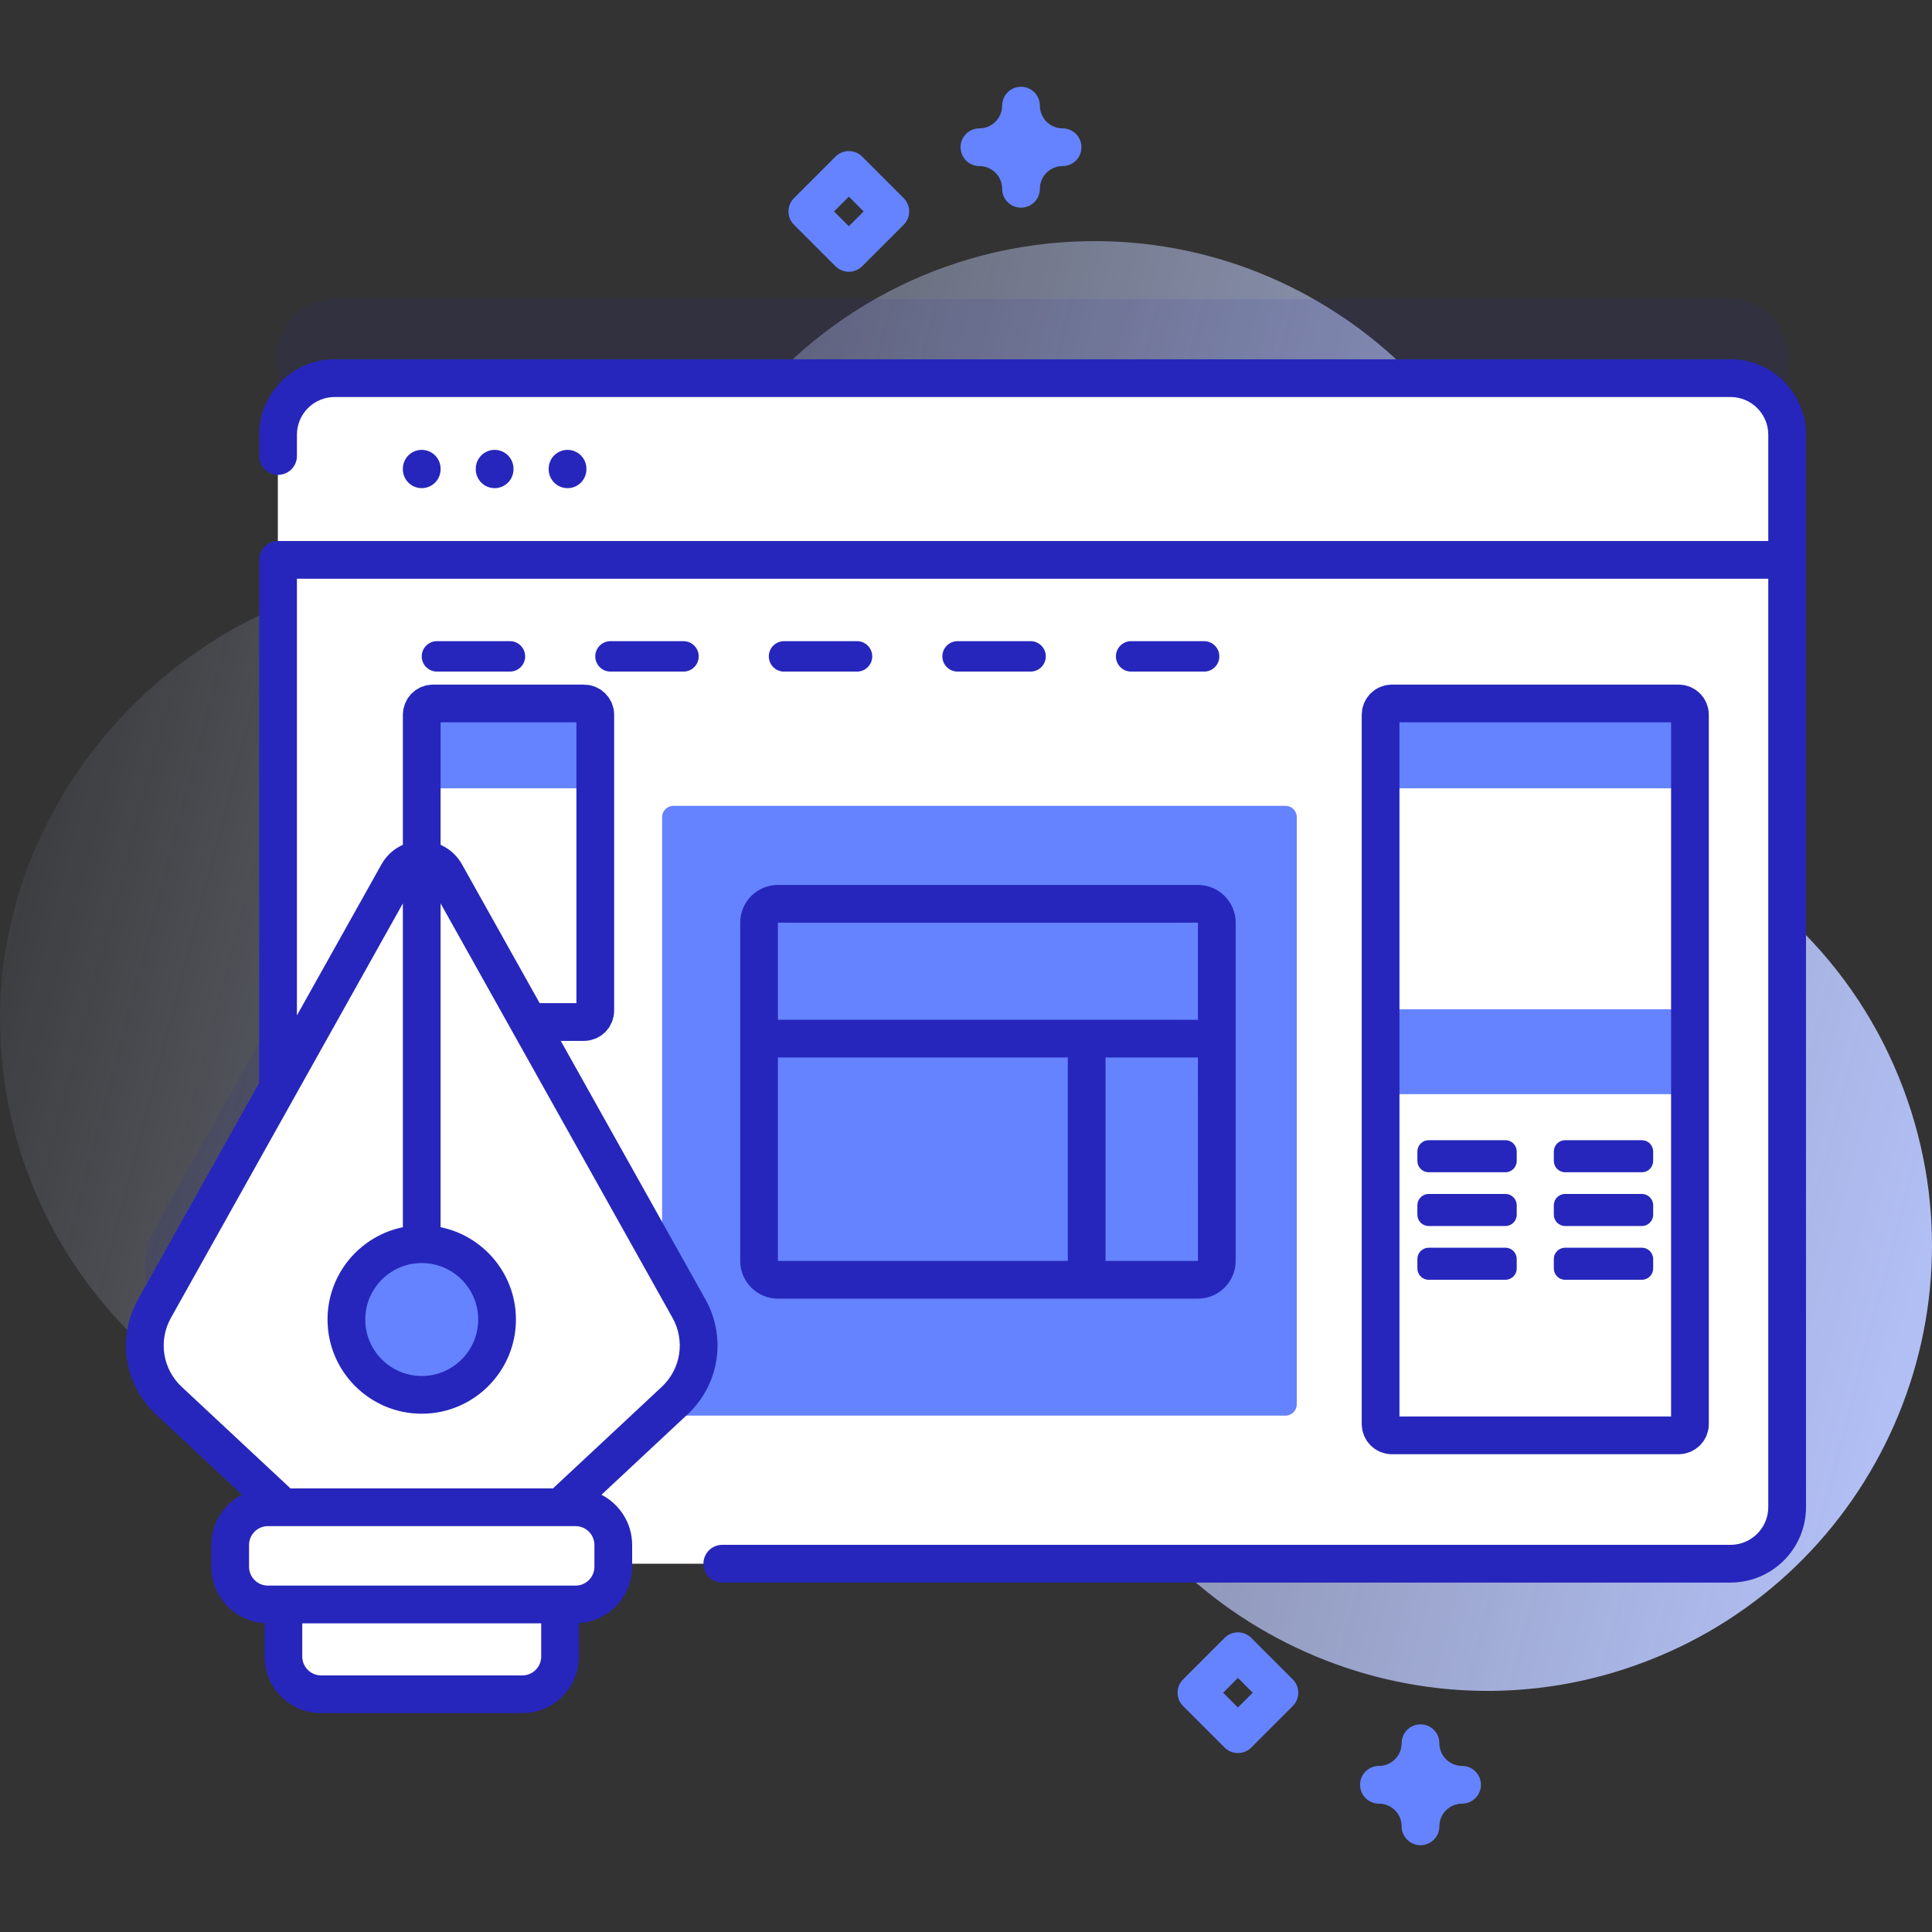
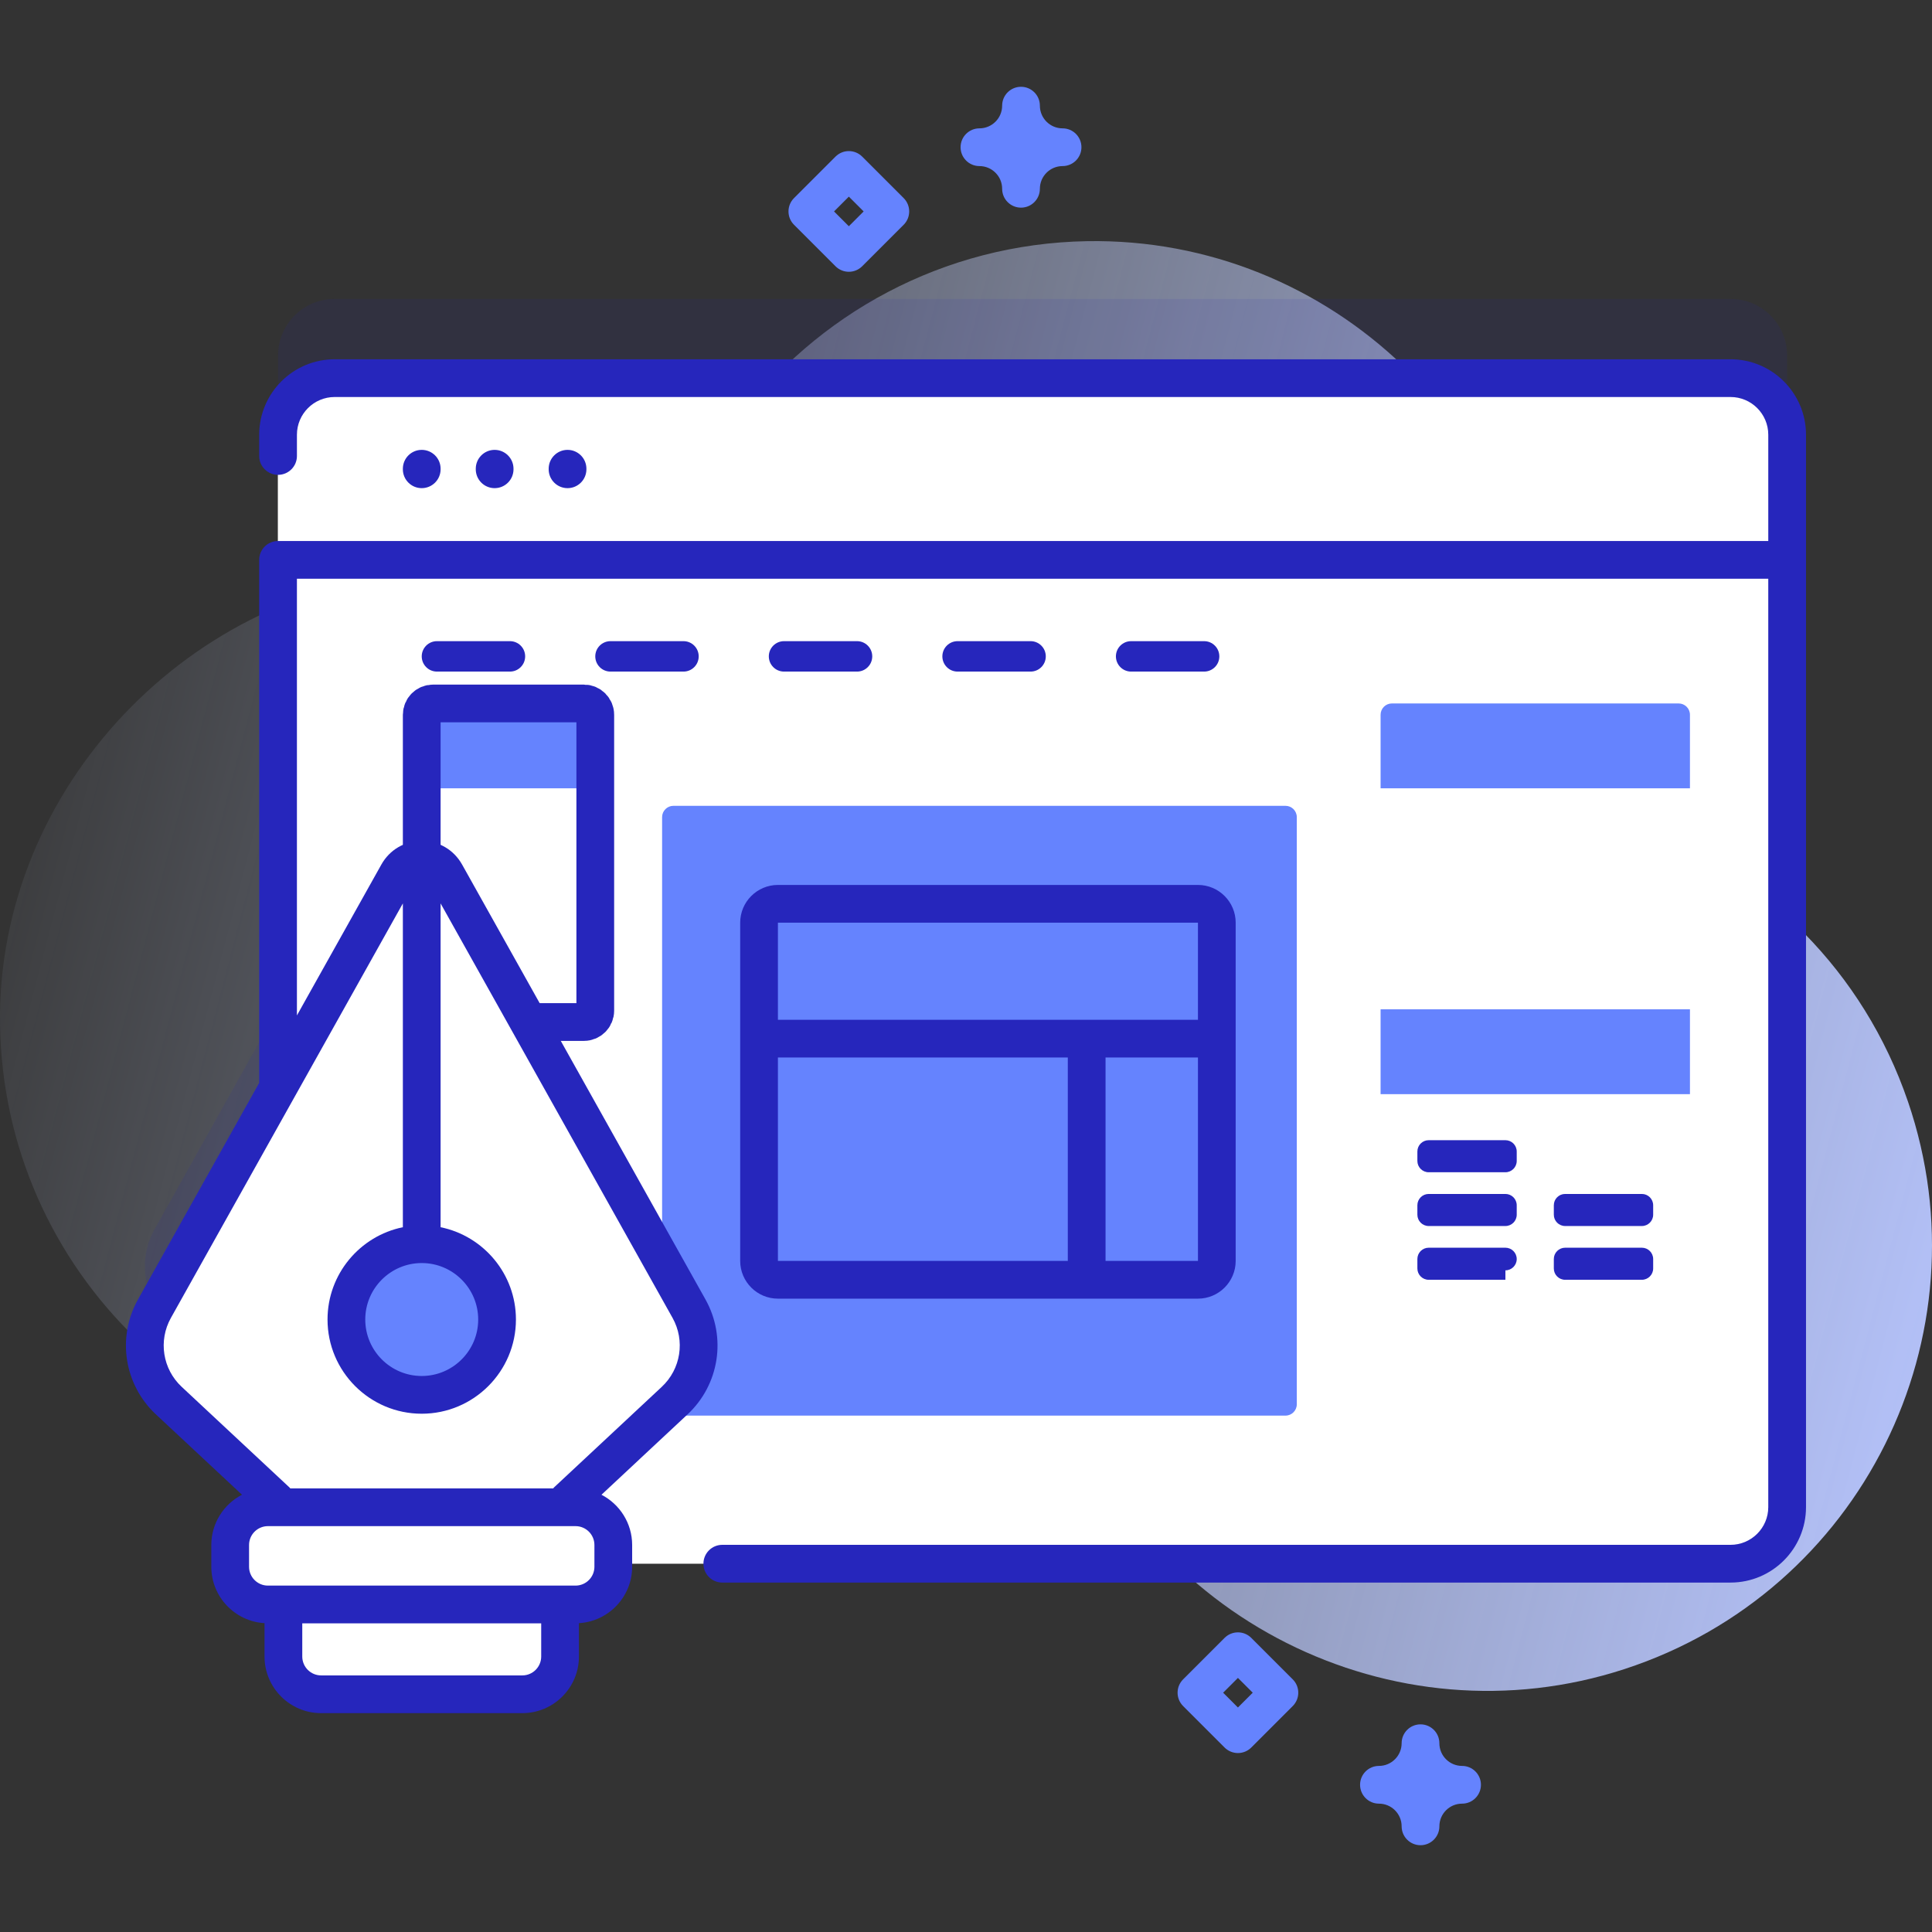
<svg xmlns="http://www.w3.org/2000/svg" id="Capa_1" enable-background="new 0 0 512 512" height="512" viewBox="0 0 512 512" width="512">
  <rect x="0" y="0" width="512" height="512" fill="#333333" stroke="none" />
  <linearGradient id="SVGID_1_" gradientUnits="userSpaceOnUse" x1="-16.954" x2="546.144" y1="168.095" y2="315.368">
    <stop offset="0" stop-color="#d2deff" stop-opacity="0" />
    <stop offset="1" stop-color="#b7c5ff" />
  </linearGradient>
  <g>
    <path d="m505.626 291.918c-11.826-34.61-38.138-60.16-69.852-72.202-16.43-6.239-27.346-21.856-27.587-39.429-.005-.384-.012-.769-.021-1.154-1.507-64.582-55.488-116.33-120.077-115.221-38.094.654-71.788 19.355-92.905 47.92-18.185 24.599-46.49 39.965-77.08 39.949-.898 0-1.797.009-2.7.029-61.917 1.354-114.567 54.478-115.393 116.403-.879 65.932 52.303 119.654 118.032 119.654 50.947 0 94.349-32.277 110.886-77.497 4.327-11.832 17.152-18.174 29.283-14.772.151.042.303.085.455.127 11.099 3.064 18.458 13.64 17.55 25.119-1.217 15.383.581 31.255 5.798 46.796 20.521 61.135 87.188 94.685 148.493 74.68 62.711-20.465 96.379-88.184 75.118-150.402z" fill="url(#SVGID_1_)" />
    <path d="m458.614 79.216h-369.928c-8.278 0-14.997 6.719-14.997 14.997v173.062l-32.753 58.527c-4.496 8.034-2.925 18.1 3.805 24.383l28.948 27.02v1.203c0 8.278 6.719 14.997 14.997 14.997h369.928c8.279 0 14.997-6.719 14.997-14.997v-284.195c0-8.278-6.718-14.997-14.997-14.997z" fill="#2626bc" opacity=".1" />
    <path d="m473.611 115.209v284.195c0 8.278-6.719 14.997-14.997 14.997h-369.928c-8.278 0-14.997-6.719-14.997-14.997v-284.195c0-8.278 6.719-14.997 14.997-14.997h369.928c8.278 0 14.997 6.719 14.997 14.997z" fill="#fff" />
    <path d="m340.665 375.151h-162.201c-1.657 0-2.999-1.343-2.999-2.999v-155.602c0-1.657 1.343-2.999 2.999-2.999h162.202c1.657 0 2.999 1.343 2.999 2.999v155.601c0 1.657-1.343 3-3 3z" fill="#6583fe" />
    <path d="m473.611 195.528v-80.318c0-8.278-6.719-14.997-14.997-14.997h-369.928c-8.278 0-14.997 6.719-14.997 14.997v80.318z" fill="#fff" />
    <path d="m473.611 148.374v-33.165c0-8.283-6.714-14.997-14.997-14.997h-369.928c-8.283 0-14.997 6.714-14.997 14.997v33.165z" fill="#fff" />
    <path d="m224.952 72.025c-1.326 0-2.598-.526-3.536-1.465l-10.993-10.993c-1.953-1.952-1.953-5.118 0-7.07l10.993-10.993c.938-.938 2.209-1.465 3.536-1.465s2.598.526 3.536 1.465l10.993 10.993c1.953 1.952 1.953 5.118 0 7.07l-10.993 10.993c-.939.939-2.21 1.465-3.536 1.465zm-3.922-15.993 3.922 3.922 3.922-3.922-3.922-3.922z" fill="#6583fe" />
    <path d="m376.449 489c-2.762 0-5-2.238-5-5 0-3.316-2.697-6.014-6.014-6.014-2.762 0-5-2.238-5-5s2.238-5 5-5c3.316 0 6.014-2.697 6.014-6.014 0-2.762 2.238-5 5-5s5 2.238 5 5c0 3.316 2.697 6.014 6.014 6.014 2.762 0 5 2.238 5 5s-2.238 5-5 5c-3.316 0-6.014 2.697-6.014 6.014 0 2.762-2.238 5-5 5z" fill="#6583fe" />
    <path d="m444.855 380.385h-75.985c-1.657 0-2.999-1.343-2.999-2.999v-187.964c0-1.657 1.343-2.999 2.999-2.999h75.985c1.657 0 2.999 1.343 2.999 2.999v187.964c.001 1.656-1.342 2.999-2.999 2.999z" fill="#fff" />
    <path d="m447.855 208.907h-81.984v-19.486c0-1.657 1.343-2.999 2.999-2.999h75.985c1.657 0 2.999 1.343 2.999 2.999v19.486z" fill="#6583fe" />
    <path d="m365.871 267.478h81.984v22.485h-81.984z" fill="#6583fe" />
-     <path d="m444.855 380.385h-75.985c-1.657 0-2.999-1.343-2.999-2.999v-187.964c0-1.657 1.343-2.999 2.999-2.999h75.985c1.657 0 2.999 1.343 2.999 2.999v187.964c.001 1.656-1.342 2.999-2.999 2.999z" style="fill:none;stroke:#2626bc;stroke-width:10;stroke-linecap:round;stroke-linejoin:round;stroke-miterlimit:10" />
    <g fill="#2626bc">
      <path d="m398.948 310.661h-20.329c-1.657 0-2.999-1.343-2.999-2.999v-2.5c0-1.657 1.343-2.999 2.999-2.999h20.329c1.657 0 2.999 1.343 2.999 2.999v2.5c0 1.656-1.343 2.999-2.999 2.999z" />
-       <path d="m435.107 310.661h-20.329c-1.657 0-2.999-1.343-2.999-2.999v-2.5c0-1.657 1.343-2.999 2.999-2.999h20.329c1.657 0 2.999 1.343 2.999 2.999v2.5c.001 1.656-1.342 2.999-2.999 2.999z" />
      <path d="m398.948 324.908h-20.329c-1.657 0-2.999-1.343-2.999-2.999v-2.5c0-1.657 1.343-2.999 2.999-2.999h20.329c1.657 0 2.999 1.343 2.999 2.999v2.5c0 1.656-1.343 2.999-2.999 2.999z" />
      <path d="m435.107 324.908h-20.329c-1.657 0-2.999-1.343-2.999-2.999v-2.5c0-1.657 1.343-2.999 2.999-2.999h20.329c1.657 0 2.999 1.343 2.999 2.999v2.5c.001 1.656-1.342 2.999-2.999 2.999z" />
-       <path d="m398.948 339.155h-20.329c-1.657 0-2.999-1.343-2.999-2.999v-2.5c0-1.657 1.343-2.999 2.999-2.999h20.329c1.657 0 2.999 1.343 2.999 2.999v2.5c0 1.656-1.343 2.999-2.999 2.999z" />
+       <path d="m398.948 339.155h-20.329c-1.657 0-2.999-1.343-2.999-2.999v-2.5c0-1.657 1.343-2.999 2.999-2.999h20.329c1.657 0 2.999 1.343 2.999 2.999c0 1.656-1.343 2.999-2.999 2.999z" />
      <path d="m435.107 339.155h-20.329c-1.657 0-2.999-1.343-2.999-2.999v-2.5c0-1.657 1.343-2.999 2.999-2.999h20.329c1.657 0 2.999 1.343 2.999 2.999v2.5c.001 1.656-1.342 2.999-2.999 2.999z" />
    </g>
-     <path d="m157.754 267.847v-78.425c0-1.657-1.343-2.999-2.999-2.999h-39.992c-1.657 0-2.999 1.343-2.999 2.999v78.425c0 1.657 1.343 2.999 2.999 2.999h39.992c1.657 0 2.999-1.343 2.999-2.999z" fill="#fff" />
    <path d="m157.754 208.907h-45.991v-19.486c0-1.657 1.343-2.999 2.999-2.999h39.992c1.657 0 2.999 1.343 2.999 2.999v19.486z" fill="#6583fe" />
    <path d="m157.754 267.847v-78.425c0-1.657-1.343-2.999-2.999-2.999h-39.992c-1.657 0-2.999 1.343-2.999 2.999v78.425c0 1.657 1.343 2.999 2.999 2.999h39.992c1.657 0 2.999-1.343 2.999-2.999z" style="fill:none;stroke:#2626bc;stroke-width:10;stroke-linecap:round;stroke-linejoin:round;stroke-miterlimit:10" />
    <path d="m138.425 449h-53.323c-5.522 0-9.998-4.476-9.998-9.998v-21.996h73.319v21.996c0 5.522-4.476 9.998-9.998 9.998z" fill="#fff" />
    <path d="m84.905 408.675h53.716l40.164-37.49c6.73-6.282 8.301-16.348 3.805-24.383l-64.489-115.236c-2.773-4.955-9.904-4.955-12.677 0l-64.488 115.236c-4.496 8.034-2.925 18.1 3.805 24.383z" fill="#fff" />
    <circle cx="111.763" cy="349.686" fill="#6583fe" r="19.965" />
    <path d="m152.528 425.201h-81.529c-5.522 0-9.998-4.476-9.998-9.998v-5.762c0-5.522 4.476-9.998 9.998-9.998h81.529c5.522 0 9.998 4.476 9.998 9.998v5.762c0 5.521-4.476 9.998-9.998 9.998z" fill="#fff" />
    <path d="m116.763 124.365v-.145c0-2.762-2.239-5-5-5s-5 2.238-5 5v.145c0 2.762 2.239 5 5 5s5-2.238 5-5z" fill="#2626bc" />
    <path d="m136.084 124.365v-.145c0-2.762-2.239-5-5-5s-5 2.238-5 5v.145c0 2.762 2.239 5 5 5s5-2.238 5-5z" fill="#2626bc" />
    <path d="m155.405 124.365v-.145c0-2.762-2.239-5-5-5s-5 2.238-5 5v.145c0 2.762 2.239 5 5 5s5-2.238 5-5z" fill="#2626bc" />
    <path d="m458.614 95.212h-369.928c-11.026 0-19.997 8.971-19.997 19.997v5.63c0 2.762 2.239 5 5 5s5-2.238 5-5v-5.63c0-5.513 4.485-9.997 9.997-9.997h369.928c5.513 0 9.997 4.484 9.997 9.997v28.165h-394.922c-2.761 0-5 2.238-5 5v138.598l-32.116 57.389c-5.636 10.07-3.68 22.604 4.757 30.479l22.801 21.282c-4.822 2.498-8.131 7.525-8.131 13.318v5.762c0 7.968 6.251 14.486 14.104 14.953v8.847c0 8.27 6.728 14.998 14.998 14.998h53.323c8.27 0 14.998-6.729 14.998-14.998v-8.847c7.853-.467 14.104-6.985 14.104-14.953v-5.762c0-5.794-3.309-10.821-8.13-13.318l22.801-21.283c8.436-7.875 10.392-20.409 4.756-30.479l-64.489-115.236c-2.199-3.93-6.199-6.275-10.702-6.275s-8.503 2.346-10.702 6.275l-22.373 39.978v-115.728h389.922v246.027c0 5.513-4.484 9.997-9.997 9.997h-267.197c-2.761 0-5 2.238-5 5s2.239 5 5 5h267.198c11.026 0 19.997-8.971 19.997-19.997v-284.192c0-11.026-8.97-19.997-19.997-19.997zm-320.189 348.788h-53.323c-2.756 0-4.998-2.242-4.998-4.998v-8.802h63.319v8.802c0 2.756-2.242 4.998-4.998 4.998zm19.101-28.798c0 2.756-2.242 4.998-4.999 4.998h-81.528c-2.756 0-4.998-2.242-4.998-4.998v-5.762c0-2.756 2.242-4.998 4.998-4.998h81.529c2.756 0 4.999 2.242 4.999 4.998zm-45.763-80.481c8.251 0 14.965 6.714 14.965 14.966s-6.713 14.965-14.965 14.965-14.965-6.713-14.965-14.965 6.714-14.966 14.965-14.966zm-5-95.308v85.811c-11.378 2.322-19.965 12.408-19.965 24.462 0 13.766 11.199 24.965 24.965 24.965s24.965-11.199 24.965-24.965c0-12.054-8.587-22.14-19.965-24.462v-85.812l61.464 109.832c3.381 6.042 2.208 13.562-2.854 18.286l-28.549 26.647c-.088.082-.151.178-.232.265h-69.658c-.08-.086-.144-.183-.232-.265l-28.549-26.647c-5.062-4.725-6.235-12.244-2.854-18.286z" fill="#2626bc" />
    <path d="m342.593 445.049-10.993-10.993c-.938-.938-2.209-1.465-3.535-1.465s-2.598.527-3.536 1.465l-10.992 10.993c-1.952 1.952-1.952 5.118 0 7.07l10.992 10.993c.938.938 2.21 1.465 3.536 1.465s2.598-.526 3.535-1.465l10.993-10.993c1.953-1.952 1.953-5.118 0-7.07zm-14.529 7.457-3.922-3.922 3.922-3.922 3.922 3.922z" fill="#6583fe" />
    <path d="m259.564 44.014c3.316 0 6.014 2.697 6.014 6.014 0 2.762 2.238 5 5 5s5-2.238 5-5c0-3.316 2.697-6.014 6.014-6.014 2.762 0 5-2.238 5-5s-2.238-5-5-5c-3.316 0-6.014-2.697-6.014-6.014 0-2.762-2.238-5-5-5s-5 2.238-5 5c0 3.316-2.697 6.014-6.014 6.014-2.761 0-5 2.238-5 5s2.239 5 5 5z" fill="#6583fe" />
    <g fill="#2626bc">
      <path d="m327.468 334.156v-89.638c0-5.514-4.485-9.999-9.999-9.999h-111.312c-5.514 0-9.999 4.485-9.999 9.999v89.638c0 5.514 4.485 9.999 9.999 9.999h111.312c5.513 0 9.999-4.485 9.999-9.999zm-34.488 0v-53.906h24.49l.004 53.905zm24.488-89.637.002 25.731h-111.313v-25.73zm-111.311 35.731h76.823v53.906l-76.823.001z" />
      <path d="m115.795 177.978h19.344c2.227 0 4.032-1.805 4.032-4.032s-1.805-4.032-4.032-4.032h-19.344c-2.227 0-4.032 1.805-4.032 4.032s1.805 4.032 4.032 4.032z" />
      <path d="m161.786 177.978h19.344c2.227 0 4.032-1.805 4.032-4.032s-1.805-4.032-4.032-4.032h-19.344c-2.227 0-4.032 1.805-4.032 4.032s1.805 4.032 4.032 4.032z" />
      <path d="m207.777 177.978h19.344c2.227 0 4.032-1.805 4.032-4.032s-1.805-4.032-4.032-4.032h-19.344c-2.227 0-4.032 1.805-4.032 4.032s1.805 4.032 4.032 4.032z" />
      <path d="m253.768 177.978h19.344c2.227 0 4.032-1.805 4.032-4.032s-1.805-4.032-4.032-4.032h-19.344c-2.227 0-4.032 1.805-4.032 4.032s1.805 4.032 4.032 4.032z" />
      <path d="m299.759 177.978h19.344c2.227 0 4.032-1.805 4.032-4.032s-1.805-4.032-4.032-4.032h-19.344c-2.227 0-4.032 1.805-4.032 4.032s1.806 4.032 4.032 4.032z" />
    </g>
  </g>
</svg>